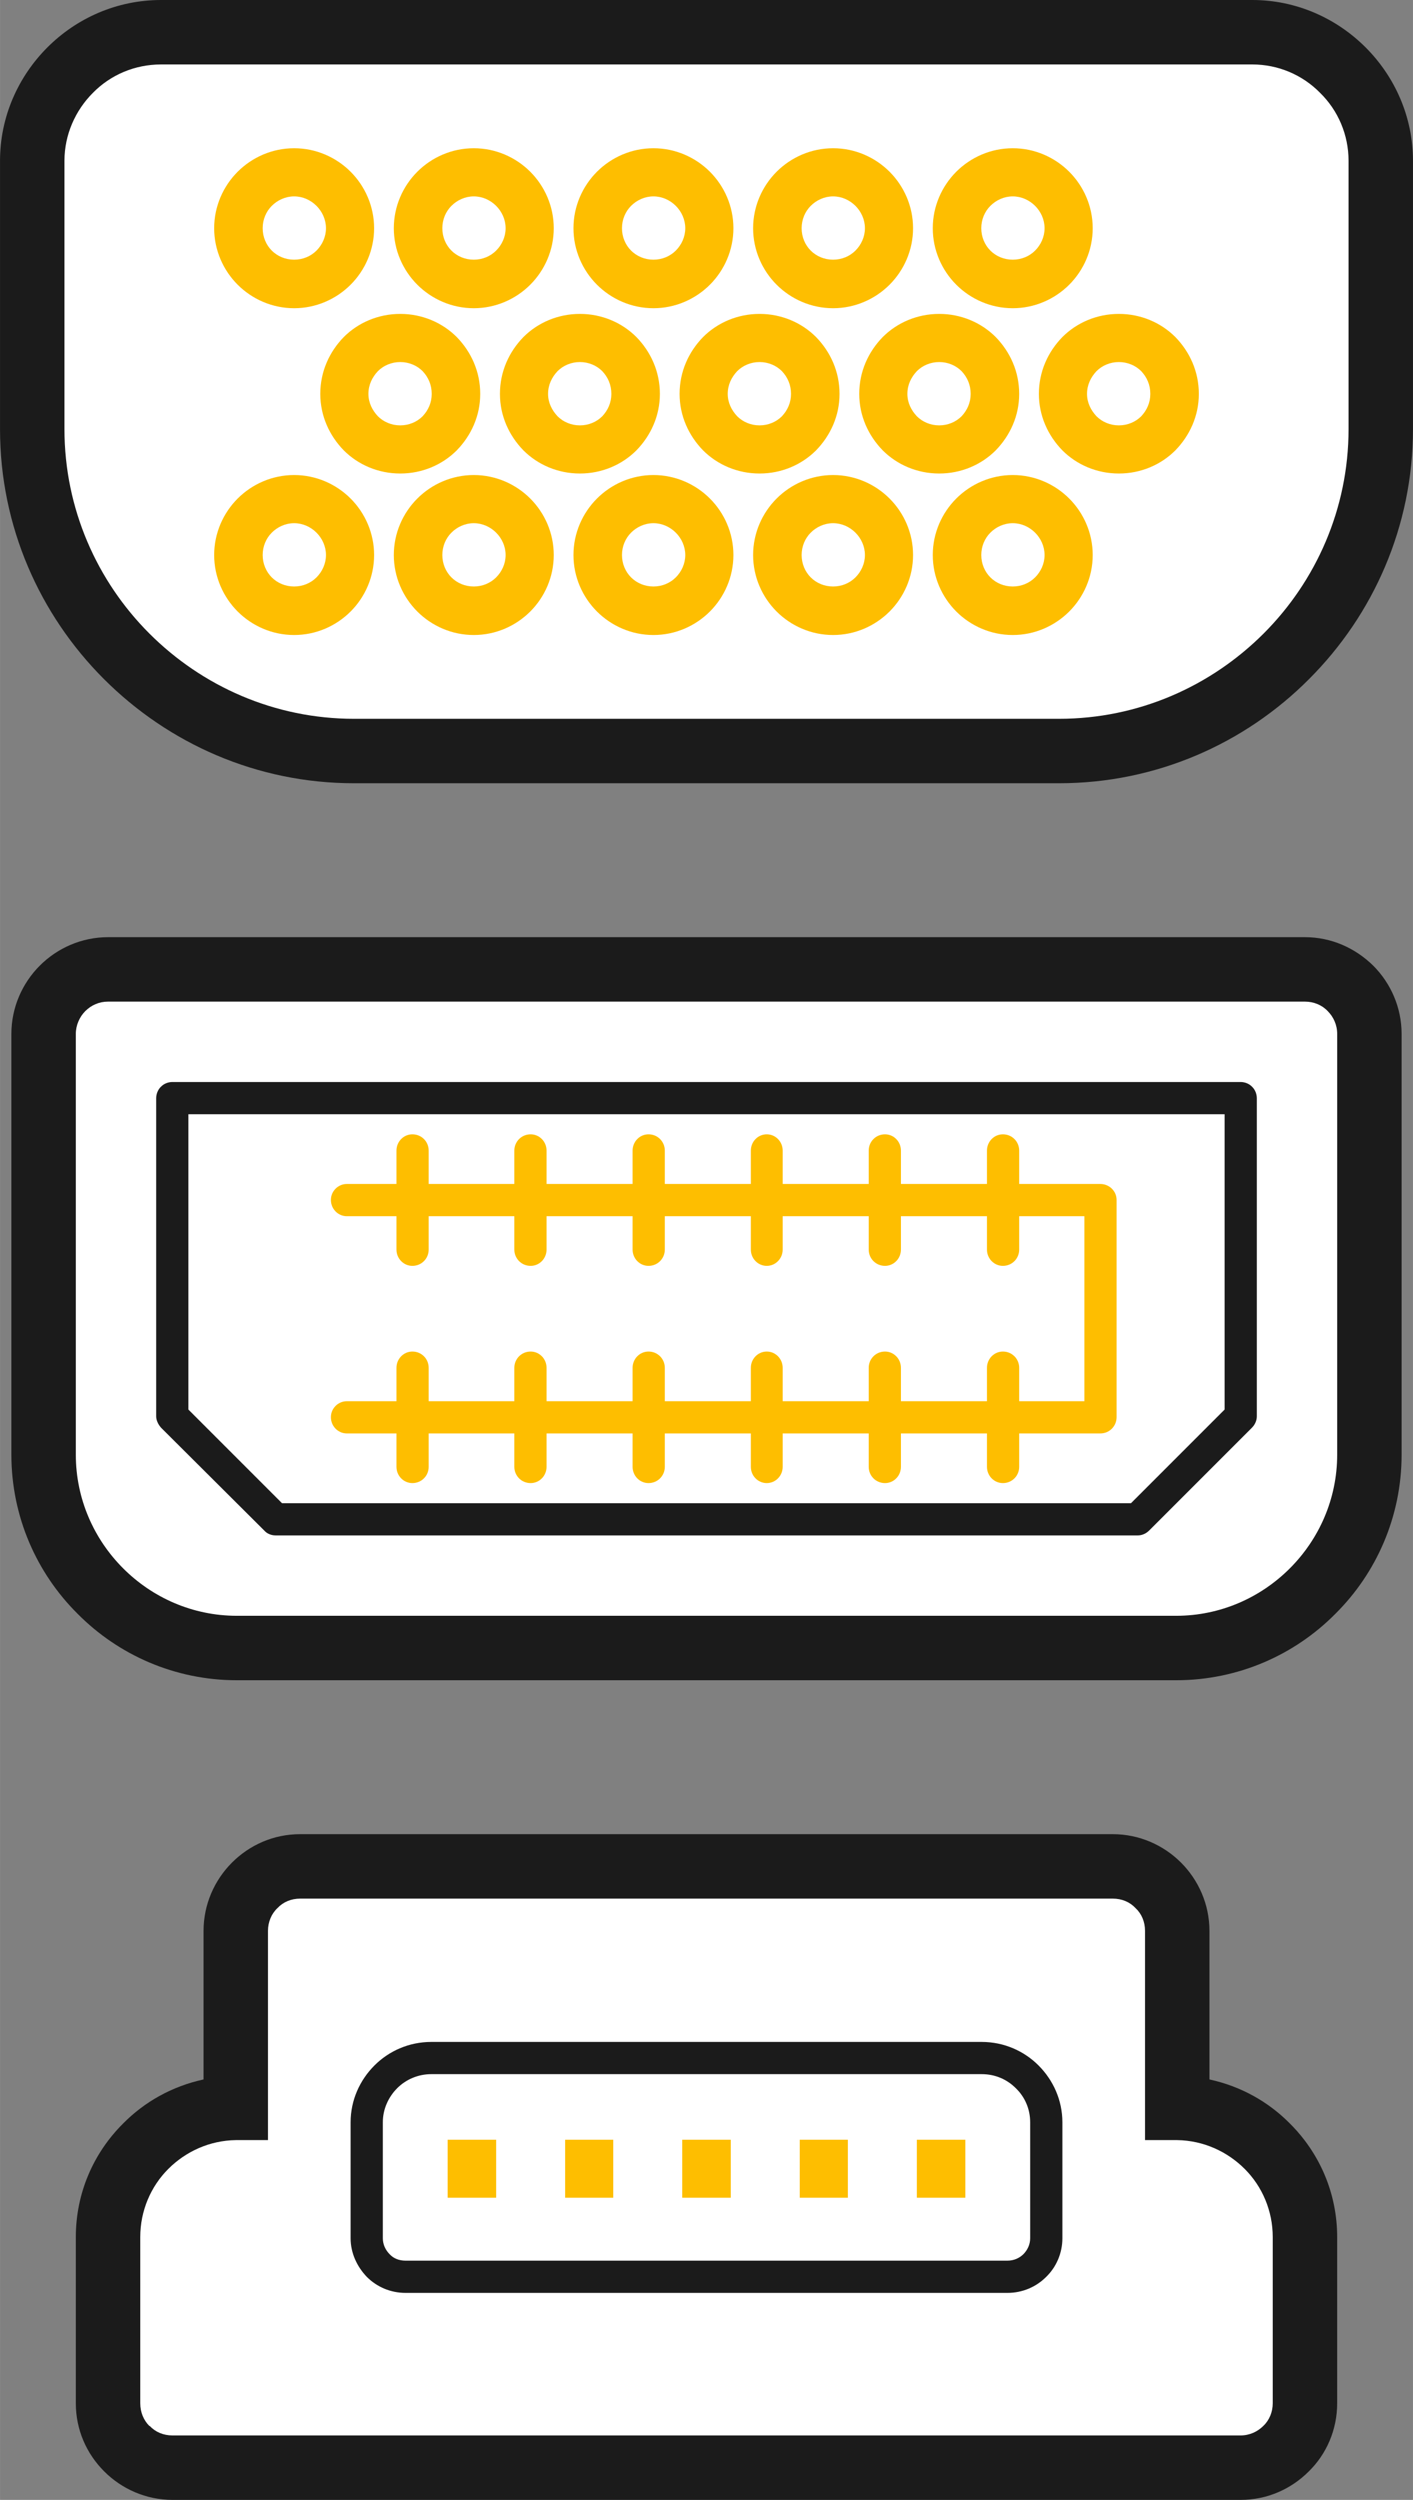
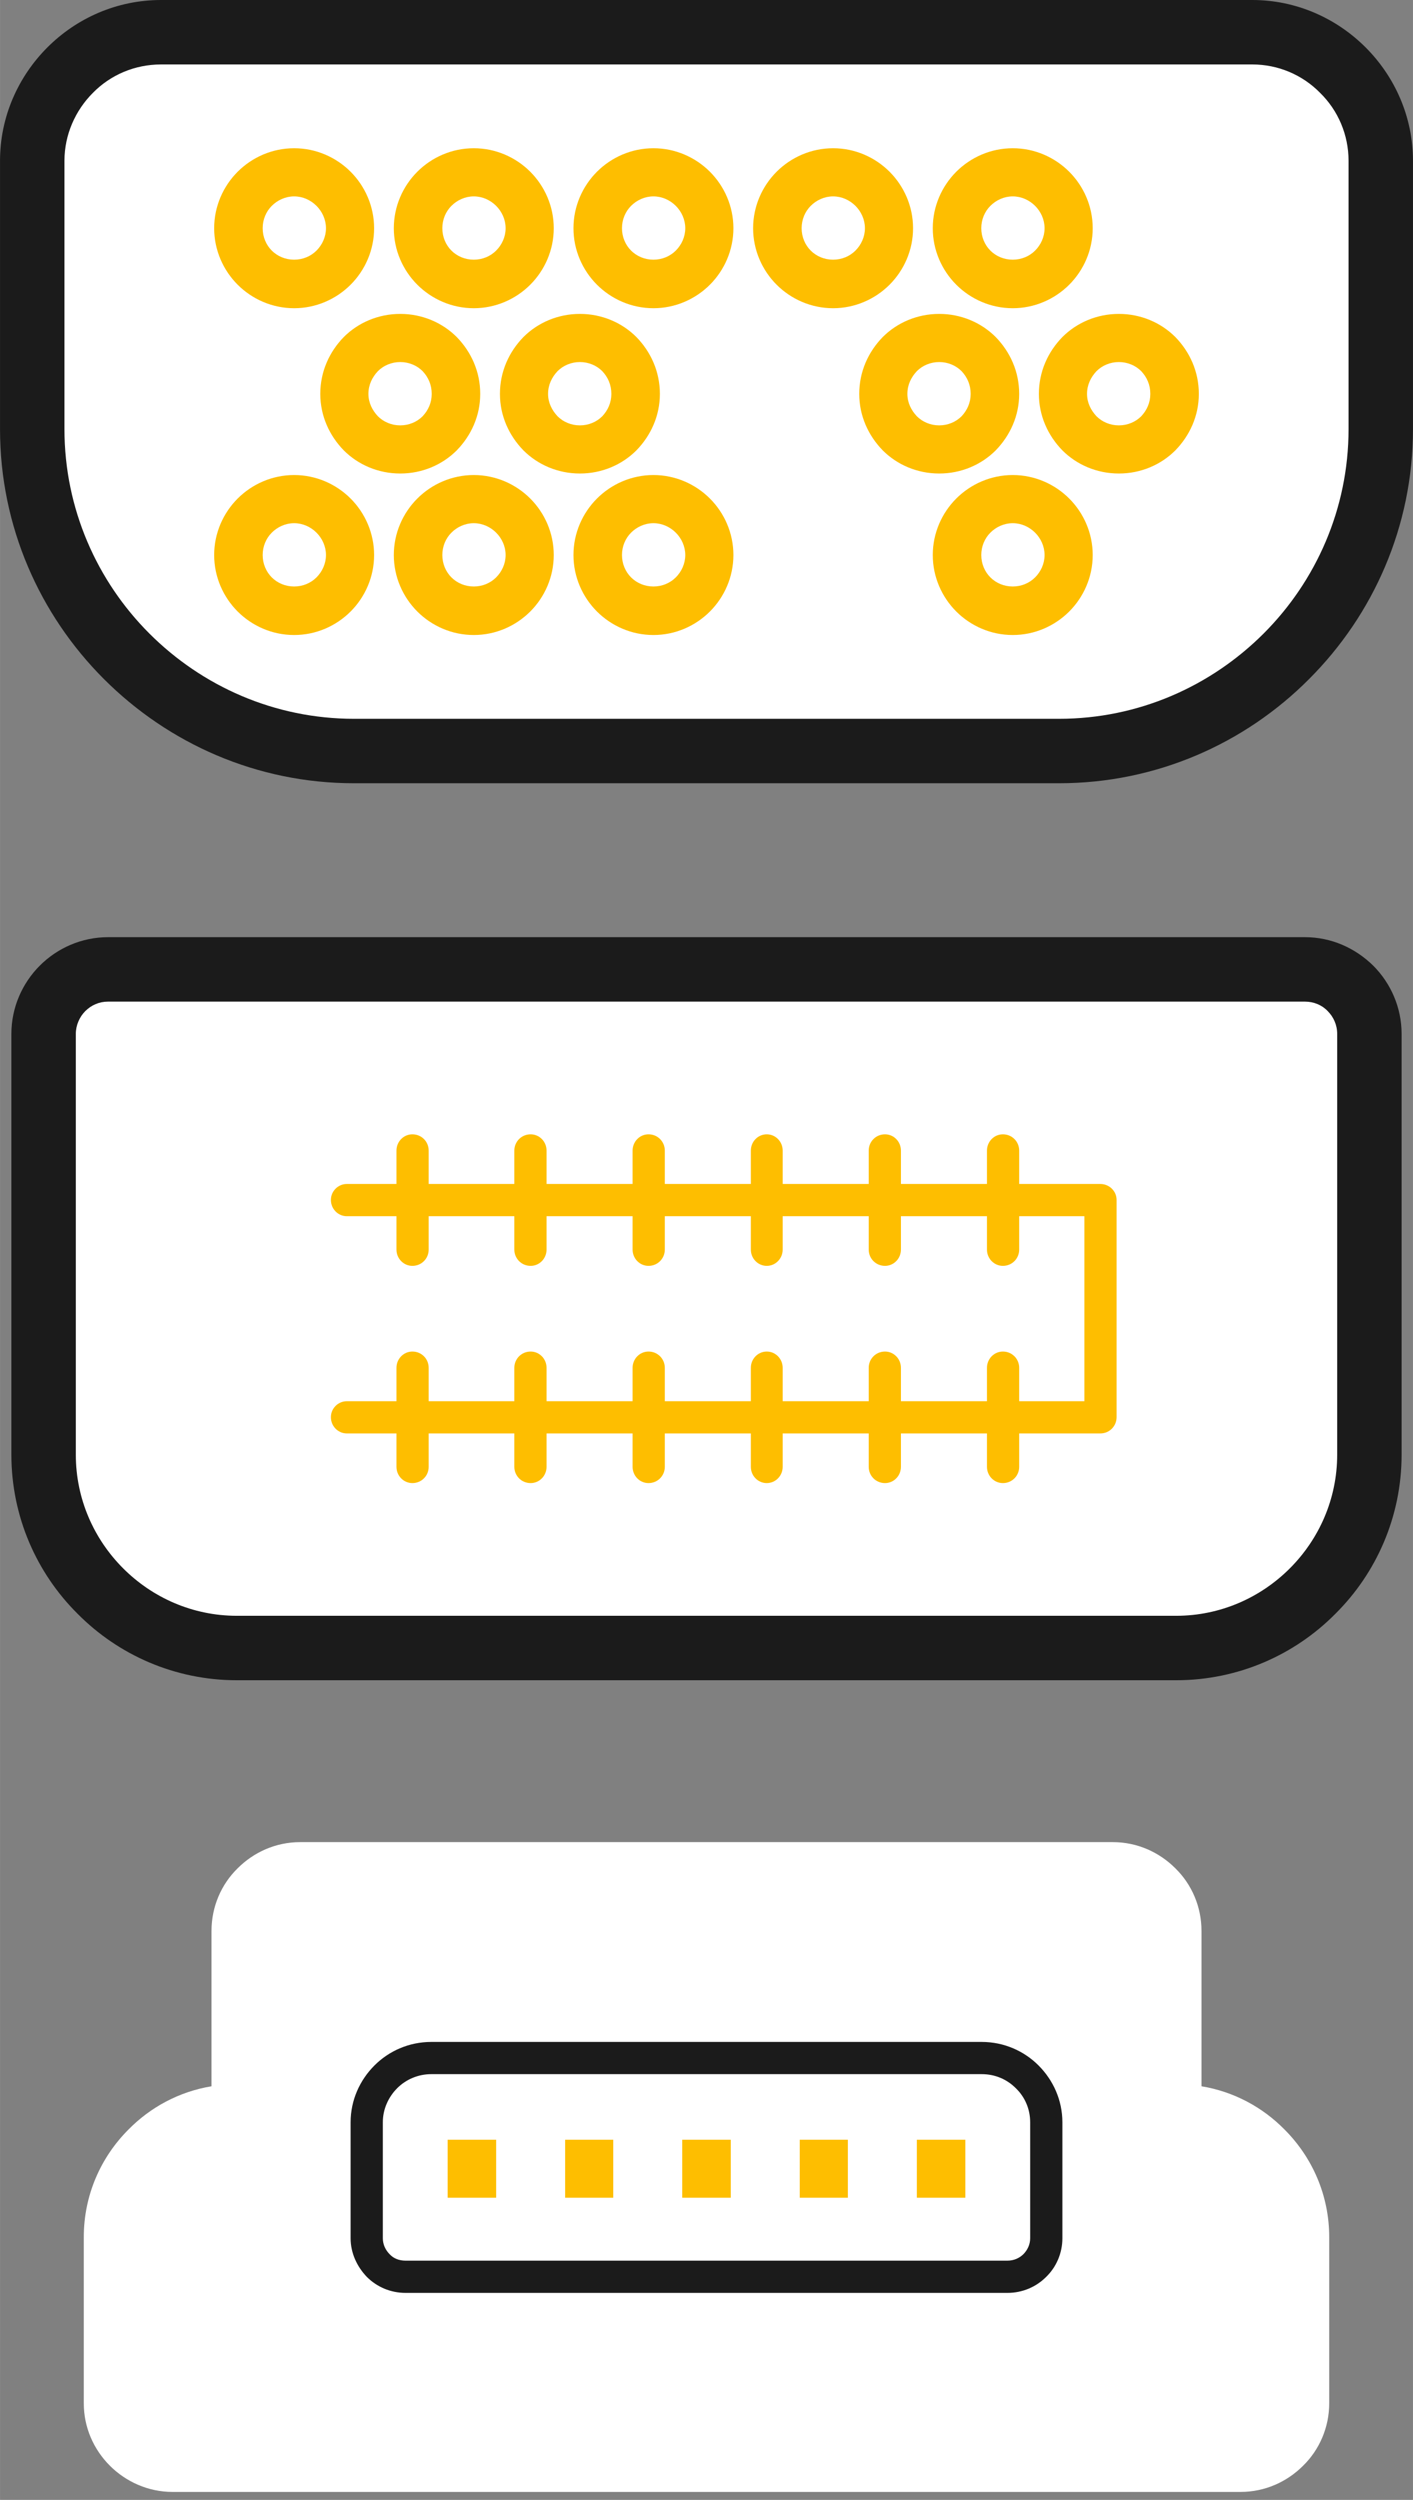
<svg xmlns="http://www.w3.org/2000/svg" xml:space="preserve" width="37.28mm" height="65.938mm" version="1.1" style="shape-rendering:geometricPrecision; text-rendering:geometricPrecision; image-rendering:optimizeQuality; fill-rule:evenodd; clip-rule:evenodd" viewBox="0 0 3728 6594">
  <rect x="0" y="0" width="3728" height="6594" fill="#808080" stroke="none" />
  <defs>
    <style type="text/css">
   
    .fil1 {fill:#1B1B1B;fill-rule:nonzero}
    .fil2 {fill:#FEBE00;fill-rule:nonzero}
    .fil0 {fill:white;fill-rule:nonzero}
   
  </style>
  </defs>
  <g id="Слой_x0020_1">
    <g id="_2552918809040">
      <path class="fil0" d="M792 4859l2144 0c65,0 123,27 165,69l0 0c43,42 69,101 69,165l0 410c85,14 161,55 219,114 73,73 118,173 118,284l0 438c0,64 -26,123 -69,165 -42,42 -100,69 -165,69l-2818 0c-64,0 -123,-27 -165,-69l0 0c-43,-43 -69,-101 -69,-165l0 -438c0,-111 45,-211 118,-284 58,-59 134,-100 219,-114l0 -410c0,-64 26,-123 69,-165 42,-42 100,-69 165,-69zm-367 -4838l2879 0c110,0 211,46 284,119 73,73 119,174 119,284l0 708c0,251 -103,479 -268,644 -166,166 -394,268 -645,268l-1860 0c-251,0 -479,-102 -645,-268 -165,-165 -268,-393 -268,-644l0 -708c0,-110 46,-211 119,-284 73,-73 174,-119 285,-119zm-140 2472l3158 0c64,0 122,27 165,69l0 0c42,42 68,101 68,165l0 1110c0,158 -64,301 -168,405 -104,104 -247,168 -405,168l-2478 0c-158,0 -301,-64 -405,-168 -104,-104 -168,-247 -168,-405l0 -1110c0,-64 26,-123 68,-165 42,-42 101,-69 165,-69z" />
      <path class="fil1" d="M285 2472l3158 0c70,0 133,29 180,75l0 0c46,46 75,110 75,180l0 1110c0,164 -67,313 -175,420 -107,108 -256,175 -420,175l-2478 0c-164,0 -313,-67 -420,-175 -108,-107 -175,-256 -175,-420l0 -1110c0,-70 29,-134 75,-180 46,-46 110,-75 180,-75zm3158 170l-3158 0c-23,0 -44,9 -60,25 -15,15 -25,37 -25,60l0 1110c0,117 48,223 125,300 77,77 183,125 300,125l2478 0c117,0 223,-48 300,-125 77,-77 125,-183 125,-300l0 -1110c0,-24 -10,-45 -25,-60 -15,-16 -37,-25 -60,-25z" />
-       <path class="fil1" d="M455 2854l2818 0c24,0 43,19 43,43l0 839c0,11 -5,22 -13,30l-271 271c-9,9 -20,13 -30,13l-2275 0c-12,0 -23,-5 -30,-13l-272 -271c-8,-9 -13,-20 -13,-30l0 -839c0,-24 19,-43 43,-43zm2776 85l-2734 0 0 779 247 247 2240 0 247 -247 0 -779z" />
      <path class="fil2" d="M915 3208c-23,0 -42,-19 -42,-43 0,-23 19,-42 42,-42l1988 0c24,0 43,19 43,42l0 573c0,24 -19,43 -43,43l-1988 0c-23,0 -42,-19 -42,-43 0,-23 19,-42 42,-42l1946 0 0 -488 -1946 0z" />
      <path class="fil2" d="M1131 3296c0,24 -19,43 -43,43 -23,0 -42,-19 -42,-43l0 -261c0,-24 19,-43 42,-43 24,0 43,19 43,43l0 261z" />
      <path class="fil2" d="M1442 3296c0,24 -19,43 -42,43 -24,0 -43,-19 -43,-43l0 -261c0,-24 19,-43 43,-43 23,0 42,19 42,43l0 261z" />
      <path class="fil2" d="M1754 3296c0,24 -19,43 -43,43 -23,0 -42,-19 -42,-43l0 -261c0,-24 19,-43 42,-43 24,0 43,19 43,43l0 261z" />
      <path class="fil2" d="M2065 3296c0,24 -19,43 -42,43 -23,0 -42,-19 -42,-43l0 -261c0,-24 19,-43 42,-43 23,0 42,19 42,43l0 261z" />
      <path class="fil2" d="M2377 3296c0,24 -19,43 -42,43 -24,0 -43,-19 -43,-43l0 -261c0,-24 19,-43 43,-43 23,0 42,19 42,43l0 261z" />
      <path class="fil2" d="M2689 3296c0,24 -19,43 -43,43 -23,0 -42,-19 -42,-43l0 -261c0,-24 19,-43 42,-43 24,0 43,19 43,43l0 261z" />
      <path class="fil2" d="M1131 3869c0,24 -19,43 -43,43 -23,0 -42,-19 -42,-43l0 -261c0,-24 19,-43 42,-43 24,0 43,19 43,43l0 261z" />
      <path class="fil2" d="M1442 3869c0,24 -19,43 -42,43 -24,0 -43,-19 -43,-43l0 -261c0,-24 19,-43 43,-43 23,0 42,19 42,43l0 261z" />
      <path class="fil2" d="M1754 3869c0,24 -19,43 -43,43 -23,0 -42,-19 -42,-43l0 -261c0,-24 19,-43 42,-43 24,0 43,19 43,43l0 261z" />
      <path class="fil2" d="M2065 3869c0,24 -19,43 -42,43 -23,0 -42,-19 -42,-43l0 -261c0,-24 19,-43 42,-43 23,0 42,19 42,43l0 261z" />
      <path class="fil2" d="M2377 3869c0,24 -19,43 -42,43 -24,0 -43,-19 -43,-43l0 -261c0,-24 19,-43 43,-43 23,0 42,19 42,43l0 261z" />
      <path class="fil2" d="M2689 3869c0,24 -19,43 -43,43 -23,0 -42,-19 -42,-43l0 -261c0,-24 19,-43 42,-43 24,0 43,19 43,43l0 261z" />
      <path class="fil1" d="M425 0l2879 0c116,0 222,48 299,125 77,77 125,183 125,299l0 708c0,257 -105,490 -274,659 -169,170 -403,275 -660,275l-1860 0c-257,0 -490,-105 -660,-275 -169,-169 -274,-402 -274,-659l0 -708c0,-116 48,-222 125,-299 77,-77 183,-125 300,-125zm2879 170l-2879 0c-70,0 -134,28 -180,75 -46,46 -75,110 -75,179l0 708c0,210 86,401 224,539 139,139 330,225 540,225l1860 0c210,0 401,-86 540,-225 138,-138 224,-329 224,-539l0 -708c0,-69 -28,-133 -75,-179 -46,-47 -110,-75 -179,-75z" />
      <path class="fil2" d="M1056 828c58,0 111,23 149,61 38,39 62,91 62,150 0,58 -24,110 -62,149 -38,38 -91,61 -149,61 -58,0 -111,-23 -149,-61 -38,-39 -62,-91 -62,-149 0,-59 24,-111 62,-150 38,-38 91,-61 149,-61zm59 151c-15,-15 -36,-24 -59,-24 -23,0 -44,9 -59,24 -15,16 -25,36 -25,60 0,23 10,43 25,59 15,15 36,24 59,24 23,0 44,-9 59,-24 15,-16 24,-36 24,-59 0,-24 -9,-44 -24,-60z" />
      <path class="fil2" d="M1530 828c58,0 111,23 149,61 38,39 62,91 62,150 0,58 -24,110 -62,149 -38,38 -91,61 -149,61 -58,0 -111,-23 -149,-61 -38,-39 -62,-91 -62,-149 0,-59 24,-111 62,-150 38,-38 91,-61 149,-61zm59 151c-15,-15 -36,-24 -59,-24 -23,0 -44,9 -59,24 -15,16 -25,36 -25,60 0,23 10,43 25,59 15,15 36,24 59,24 23,0 44,-9 59,-24 15,-16 24,-36 24,-59 0,-24 -9,-44 -24,-60z" />
-       <path class="fil2" d="M2004 828c58,0 111,23 149,61 38,39 62,91 62,150 0,58 -24,110 -62,149 -38,38 -91,61 -149,61 -58,0 -111,-23 -149,-61 -38,-39 -62,-91 -62,-149 0,-59 24,-111 62,-150 38,-38 91,-61 149,-61zm59 151c-15,-15 -36,-24 -59,-24 -23,0 -44,9 -59,24 -15,16 -25,36 -25,60 0,23 10,43 25,59 15,15 36,24 59,24 23,0 44,-9 59,-24 15,-16 24,-36 24,-59 0,-24 -9,-44 -24,-60z" />
      <path class="fil2" d="M2478 828c58,0 111,23 149,61 38,39 62,91 62,150 0,58 -24,110 -62,149 -38,38 -91,61 -149,61 -58,0 -111,-23 -149,-61 -38,-39 -62,-91 -62,-149 0,-59 24,-111 62,-150 38,-38 91,-61 149,-61zm59 151c-15,-15 -36,-24 -59,-24 -23,0 -44,9 -59,24 -15,16 -25,36 -25,60 0,23 10,43 25,59 15,15 36,24 59,24 23,0 44,-9 59,-24 15,-16 24,-36 24,-59 0,-24 -9,-44 -24,-60z" />
      <path class="fil2" d="M2952 828c58,0 111,23 149,61 38,39 62,91 62,150 0,58 -24,110 -62,149 -38,38 -91,61 -149,61 -58,0 -111,-23 -149,-61 -38,-39 -62,-91 -62,-149 0,-59 24,-111 62,-150 38,-38 91,-61 149,-61zm59 151c-15,-15 -36,-24 -59,-24 -23,0 -44,9 -59,24 -15,16 -25,36 -25,60 0,23 10,43 25,59 15,15 36,24 59,24 23,0 44,-9 59,-24 15,-16 24,-36 24,-59 0,-24 -9,-44 -24,-60z" />
      <path class="fil2" d="M776 391c58,0 111,24 149,62 38,38 62,91 62,149 0,58 -24,111 -62,149 -38,38 -91,62 -149,62 -58,0 -111,-24 -149,-62 -38,-38 -62,-91 -62,-149 0,-58 24,-111 62,-149 38,-38 91,-62 149,-62zm59 152c-15,-15 -36,-25 -59,-25 -23,0 -44,10 -59,25 -15,15 -24,36 -24,59 0,23 9,44 24,59 15,15 36,24 59,24 23,0 44,-9 59,-24 15,-15 25,-36 25,-59 0,-23 -10,-44 -25,-59z" />
      <path class="fil2" d="M1250 391c58,0 111,24 149,62 38,38 62,91 62,149 0,58 -24,111 -62,149 -38,38 -91,62 -149,62 -58,0 -111,-24 -149,-62 -38,-38 -62,-91 -62,-149 0,-58 24,-111 62,-149 38,-38 91,-62 149,-62zm59 152c-15,-15 -36,-25 -59,-25 -23,0 -44,10 -59,25 -15,15 -24,36 -24,59 0,23 9,44 24,59 15,15 36,24 59,24 23,0 44,-9 59,-24 15,-15 25,-36 25,-59 0,-23 -10,-44 -25,-59z" />
      <path class="fil2" d="M1724 391c58,0 111,24 149,62 38,38 62,91 62,149 0,58 -24,111 -62,149 -38,38 -91,62 -149,62 -58,0 -111,-24 -149,-62 -38,-38 -62,-91 -62,-149 0,-58 24,-111 62,-149 38,-38 91,-62 149,-62zm59 152c-15,-15 -36,-25 -59,-25 -23,0 -44,10 -59,25 -15,15 -24,36 -24,59 0,23 9,44 24,59 15,15 36,24 59,24 23,0 44,-9 59,-24 15,-15 25,-36 25,-59 0,-23 -10,-44 -25,-59z" />
      <path class="fil2" d="M2198 391c58,0 111,24 149,62 38,38 62,91 62,149 0,58 -24,111 -62,149 -38,38 -91,62 -149,62 -58,0 -111,-24 -149,-62 -38,-38 -62,-91 -62,-149 0,-58 24,-111 62,-149 38,-38 91,-62 149,-62zm59 152c-15,-15 -36,-25 -59,-25 -23,0 -44,10 -59,25 -15,15 -24,36 -24,59 0,23 9,44 24,59 15,15 36,24 59,24 23,0 44,-9 59,-24 15,-15 25,-36 25,-59 0,-23 -10,-44 -25,-59z" />
      <path class="fil2" d="M2672 391c58,0 111,24 149,62 38,38 62,91 62,149 0,58 -24,111 -62,149 -38,38 -91,62 -149,62 -58,0 -111,-24 -149,-62 -38,-38 -62,-91 -62,-149 0,-58 24,-111 62,-149 38,-38 91,-62 149,-62zm59 152c-15,-15 -36,-25 -59,-25 -23,0 -44,10 -59,25 -15,15 -24,36 -24,59 0,23 9,44 24,59 15,15 36,24 59,24 23,0 44,-9 59,-24 15,-15 25,-36 25,-59 0,-23 -10,-44 -25,-59z" />
      <path class="fil2" d="M776 1253c58,0 111,24 149,62 38,38 62,91 62,149 0,58 -24,111 -62,149 -38,38 -91,62 -149,62 -58,0 -111,-24 -149,-62 -38,-38 -62,-91 -62,-149 0,-58 24,-111 62,-149 38,-38 91,-62 149,-62zm59 152c-15,-15 -36,-25 -59,-25 -23,0 -44,10 -59,25 -15,15 -24,36 -24,59 0,23 9,44 24,59 15,15 36,24 59,24 23,0 44,-9 59,-24 15,-15 25,-36 25,-59 0,-23 -10,-44 -25,-59z" />
      <path class="fil2" d="M1250 1253c58,0 111,24 149,62 38,38 62,91 62,149 0,58 -24,111 -62,149 -38,38 -91,62 -149,62 -58,0 -111,-24 -149,-62 -38,-38 -62,-91 -62,-149 0,-58 24,-111 62,-149 38,-38 91,-62 149,-62zm59 152c-15,-15 -36,-25 -59,-25 -23,0 -44,10 -59,25 -15,15 -24,36 -24,59 0,23 9,44 24,59 15,15 36,24 59,24 23,0 44,-9 59,-24 15,-15 25,-36 25,-59 0,-23 -10,-44 -25,-59z" />
      <path class="fil2" d="M1724 1253c58,0 111,24 149,62 38,38 62,91 62,149 0,58 -24,111 -62,149 -38,38 -91,62 -149,62 -58,0 -111,-24 -149,-62 -38,-38 -62,-91 -62,-149 0,-58 24,-111 62,-149 38,-38 91,-62 149,-62zm59 152c-15,-15 -36,-25 -59,-25 -23,0 -44,10 -59,25 -15,15 -24,36 -24,59 0,23 9,44 24,59 15,15 36,24 59,24 23,0 44,-9 59,-24 15,-15 25,-36 25,-59 0,-23 -10,-44 -25,-59z" />
-       <path class="fil2" d="M2198 1253c58,0 111,24 149,62 38,38 62,91 62,149 0,58 -24,111 -62,149 -38,38 -91,62 -149,62 -58,0 -111,-24 -149,-62 -38,-38 -62,-91 -62,-149 0,-58 24,-111 62,-149 38,-38 91,-62 149,-62zm59 152c-15,-15 -36,-25 -59,-25 -23,0 -44,10 -59,25 -15,15 -24,36 -24,59 0,23 9,44 24,59 15,15 36,24 59,24 23,0 44,-9 59,-24 15,-15 25,-36 25,-59 0,-23 -10,-44 -25,-59z" />
      <path class="fil2" d="M2672 1253c58,0 111,24 149,62 38,38 62,91 62,149 0,58 -24,111 -62,149 -38,38 -91,62 -149,62 -58,0 -111,-24 -149,-62 -38,-38 -62,-91 -62,-149 0,-58 24,-111 62,-149 38,-38 91,-62 149,-62zm59 152c-15,-15 -36,-25 -59,-25 -23,0 -44,10 -59,25 -15,15 -24,36 -24,59 0,23 9,44 24,59 15,15 36,24 59,24 23,0 44,-9 59,-24 15,-15 25,-36 25,-59 0,-23 -10,-44 -25,-59z" />
-       <path class="fil1" d="M792 4838l2144 0c70,0 134,29 180,75l0 0c46,46 75,110 75,180l0 392c83,18 156,59 213,117 77,77 124,182 124,299l0 438c0,70 -28,134 -75,180 -46,46 -109,75 -180,75l-2818 0c-70,0 -134,-29 -180,-75l0 0c-47,-47 -75,-110 -75,-180l0 -438c0,-117 47,-222 124,-299 57,-58 130,-99 213,-117l0 -392c0,-70 29,-134 75,-180 46,-46 109,-75 180,-75zm2144 170l-2144 0c-24,0 -45,9 -60,25 -16,15 -25,37 -25,60l0 552 -85 0c-69,1 -132,30 -178,76 -46,46 -74,110 -74,180l0 438c0,24 9,45 24,60l1 0c15,16 36,25 60,25l2818 0c24,0 45,-10 60,-25 16,-15 25,-37 25,-60l0 -438c0,-70 -28,-134 -74,-180 -46,-46 -109,-75 -178,-76l-85 0 0 -552c0,-24 -9,-45 -25,-60 -15,-16 -36,-25 -60,-25z" />
      <path class="fil1" d="M2658 6048l-1588 0c-40,0 -76,-16 -102,-42l0 0c-26,-27 -43,-63 -43,-102l0 -306c0,-58 24,-111 63,-150 38,-38 91,-62 150,-62l1452 0c59,0 112,24 150,62l0 0c39,39 63,92 63,150l0 306c0,39 -16,76 -43,102 -26,26 -62,42 -102,42zm-1588 -85l1588 0c17,0 32,-7 42,-17 11,-11 18,-26 18,-42l0 -306c0,-35 -14,-67 -38,-90 -23,-23 -54,-37 -90,-37l-1452 0c-35,0 -67,14 -90,37 -23,23 -38,55 -38,90l0 306c0,16 7,31 18,42l0 0c10,11 25,17 42,17z" />
      <polygon class="fil2" points="1309,5644 1309,5797 1181,5797 1181,5644 " />
      <polygon class="fil2" points="1618,5644 1618,5797 1491,5797 1491,5644 " />
      <polygon class="fil2" points="1928,5644 1928,5797 1800,5797 1800,5644 " />
      <polygon class="fil2" points="2237,5644 2237,5797 2110,5797 2110,5644 " />
      <polygon class="fil2" points="2547,5644 2547,5797 2419,5797 2419,5644 " />
    </g>
  </g>
</svg>